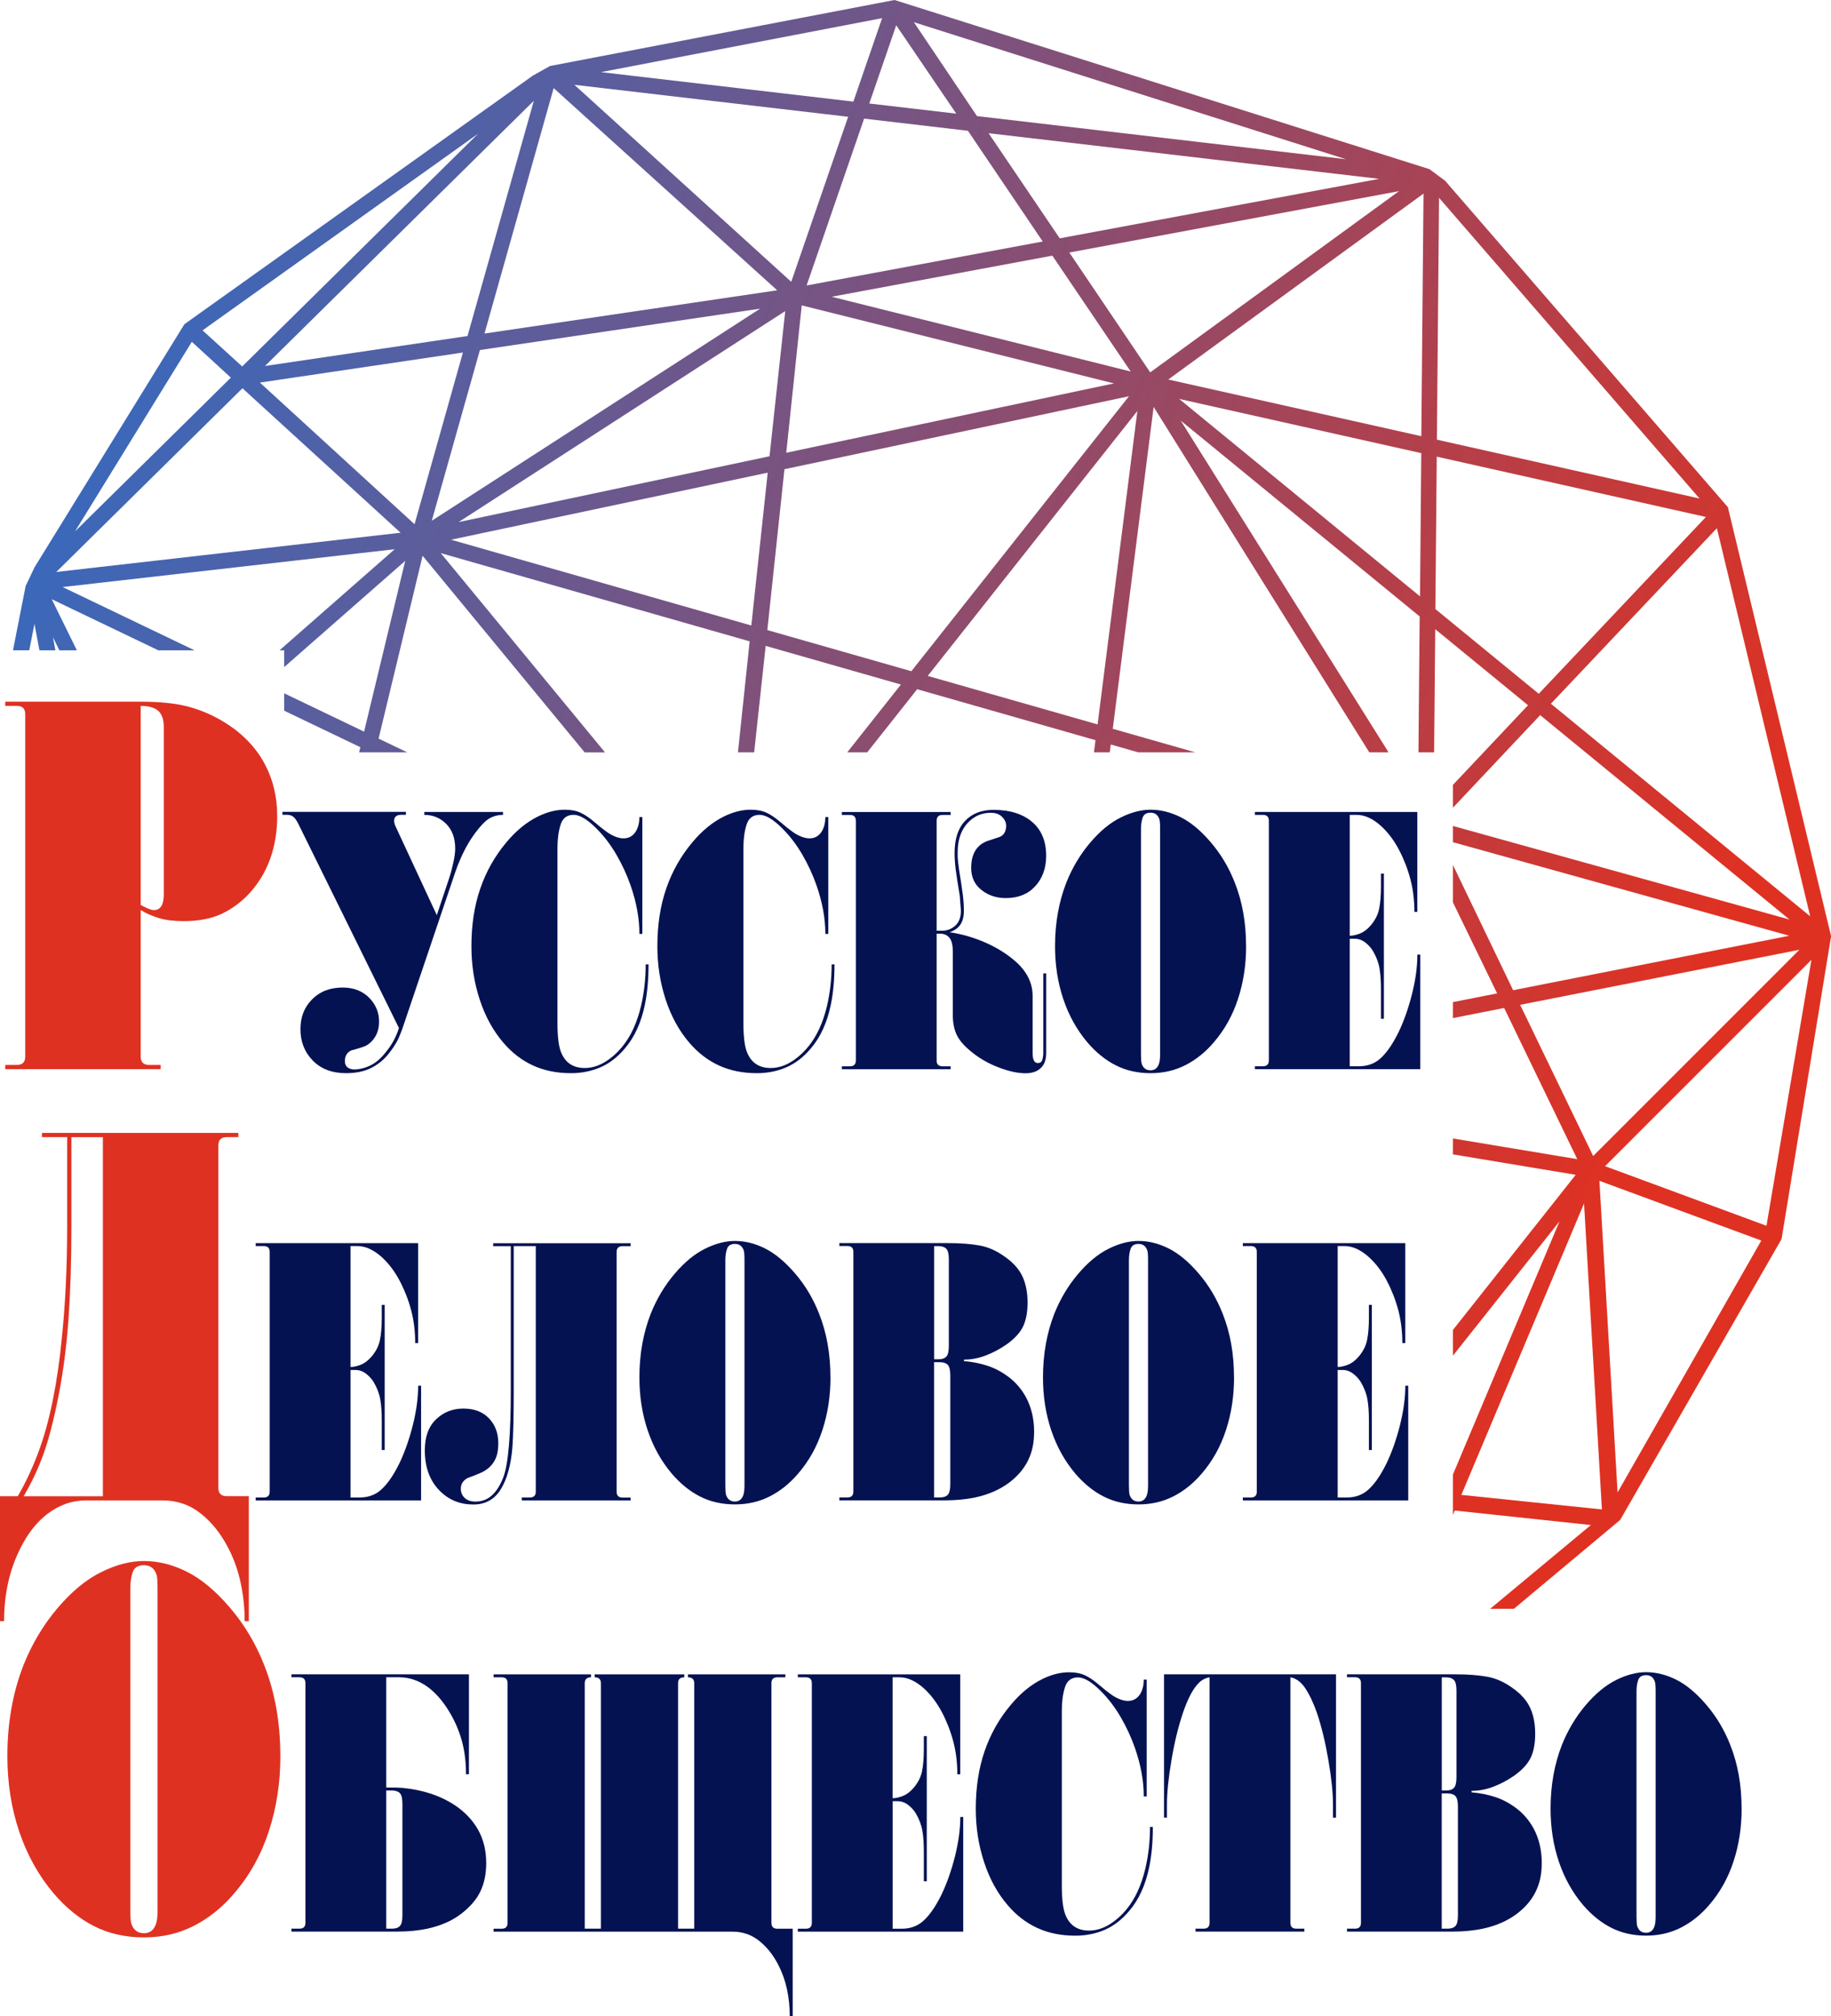
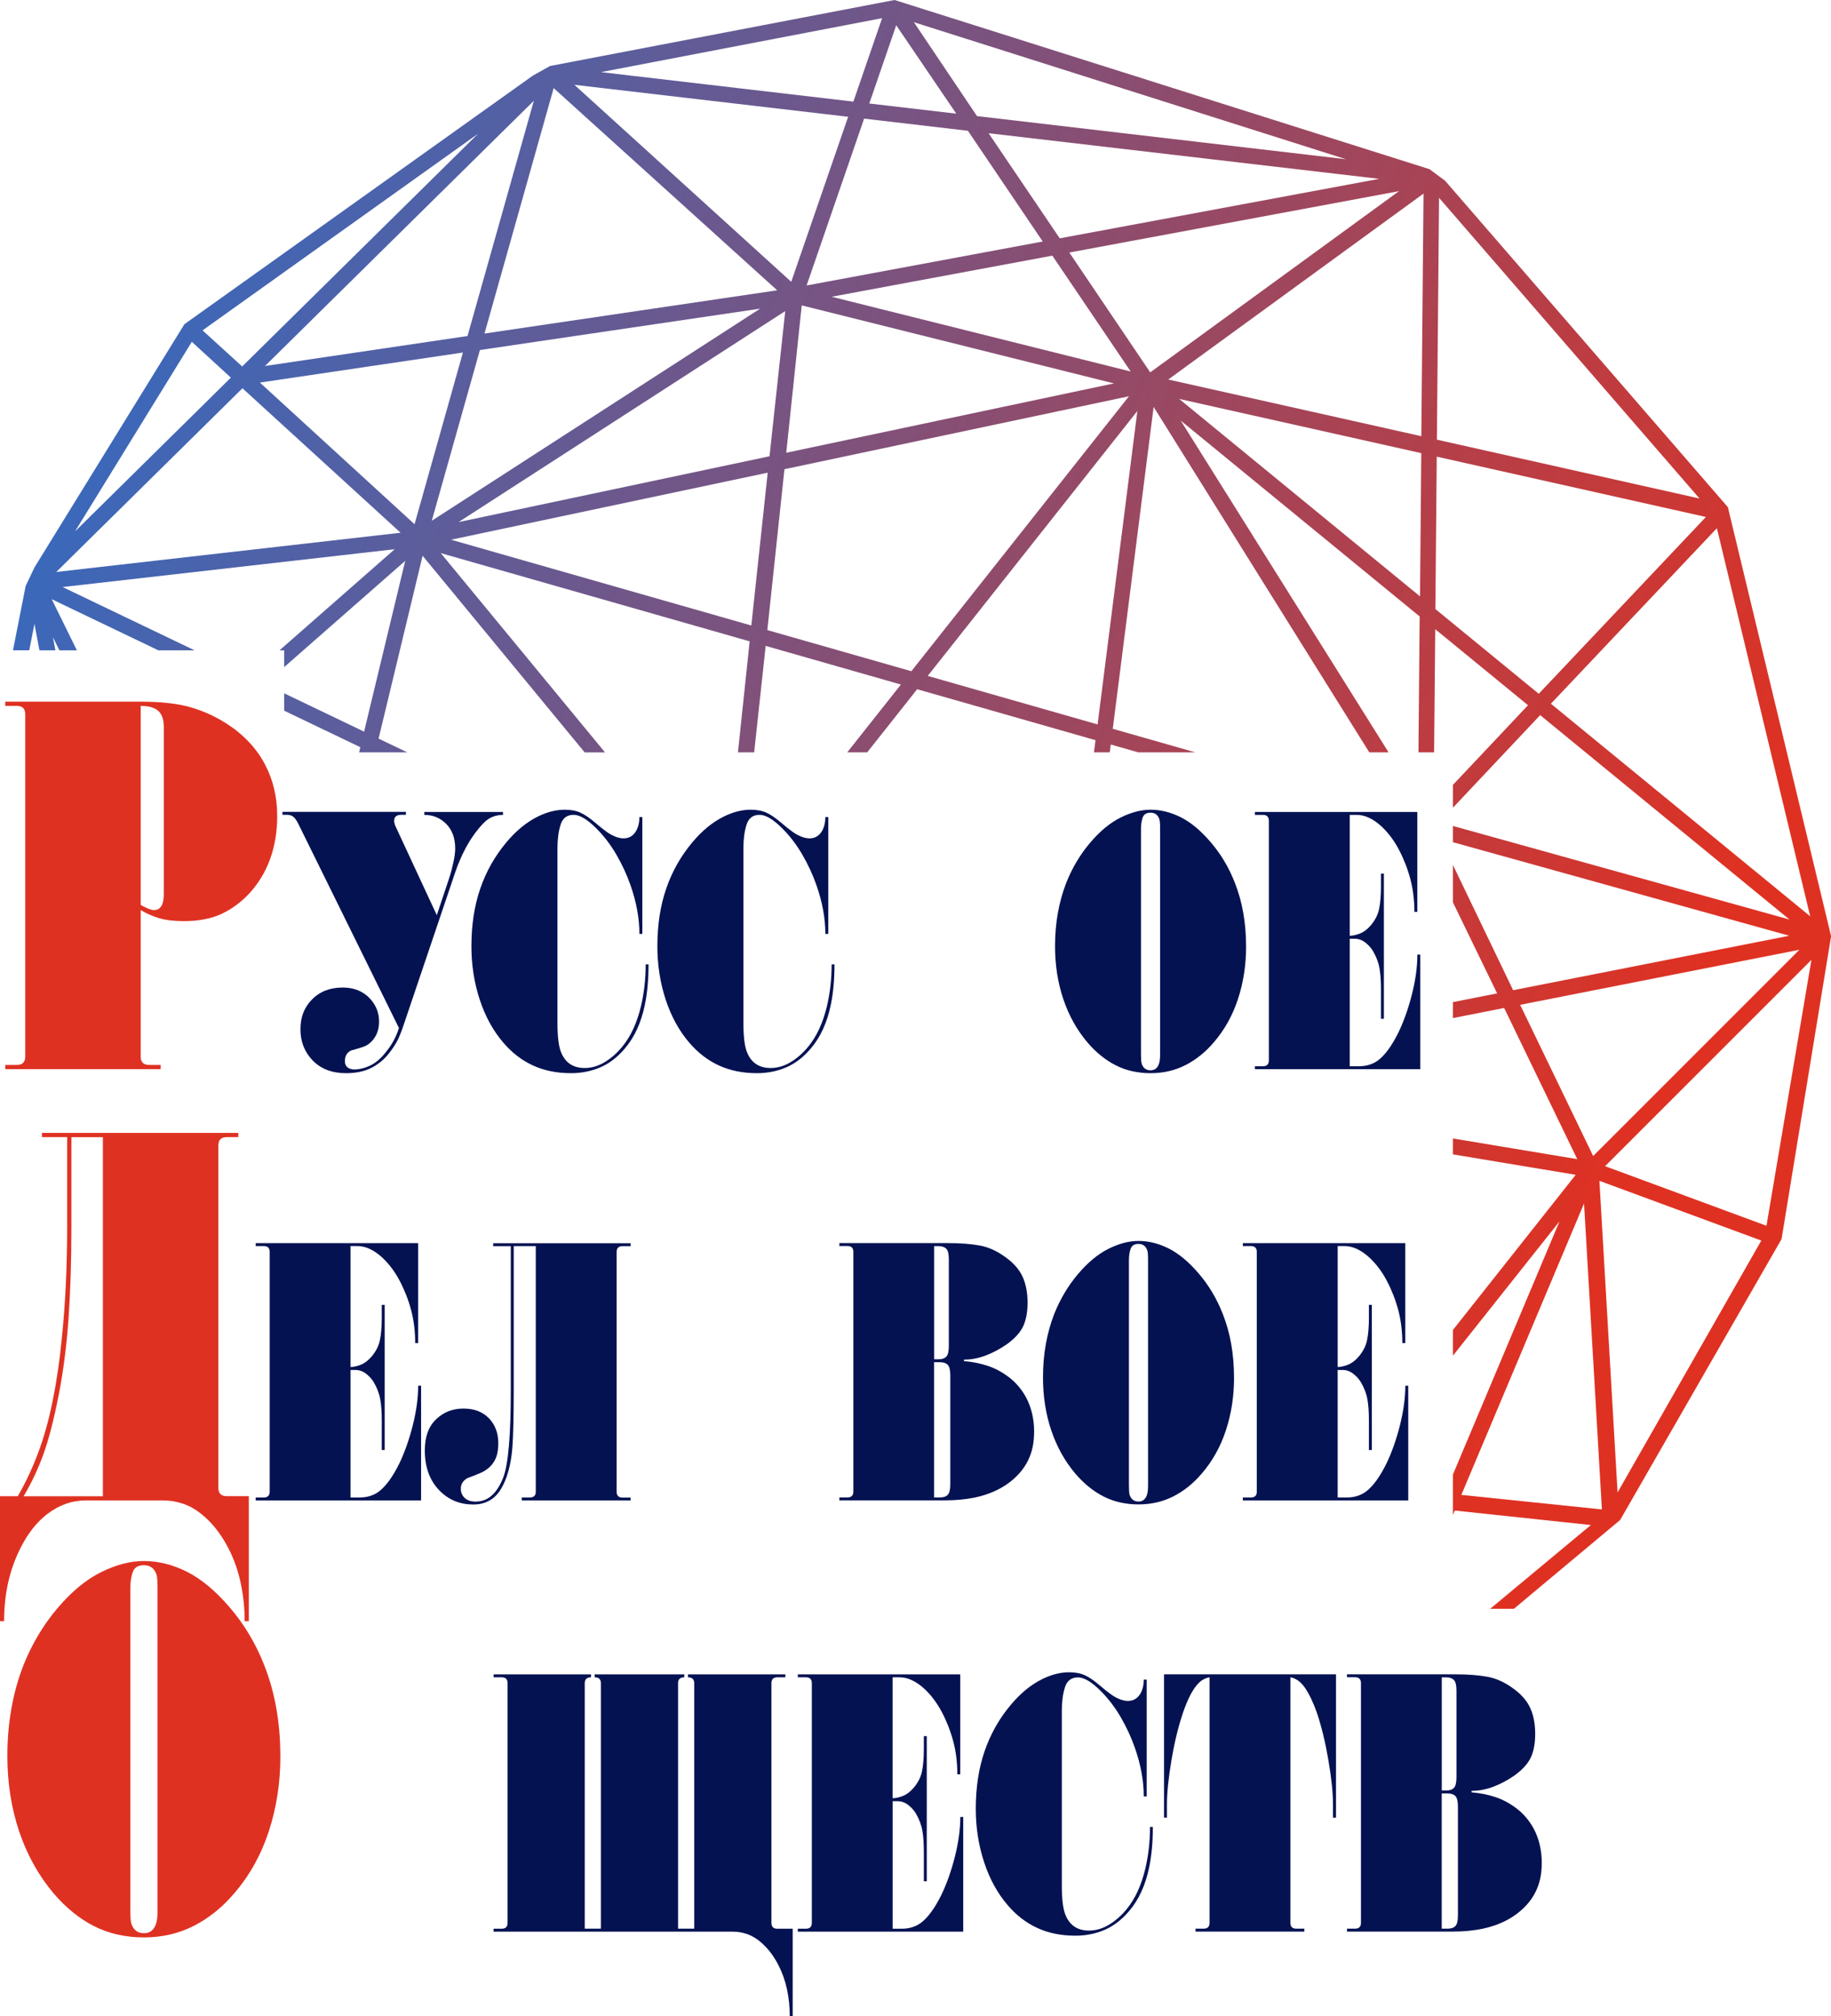
<svg xmlns="http://www.w3.org/2000/svg" id="_Слой_1" data-name="Слой 1" viewBox="0 0 375.16 413.16">
  <defs>
    <style> .cls-1 { fill: url(#_Безымянный_градиент_9); } .cls-2 { fill: #051252; } .cls-3 { fill: #df3122; } </style>
    <linearGradient id="_Безымянный_градиент_9" data-name="Безымянный градиент 9" x1="5.66" y1="56.18" x2="347.94" y2="203.14" gradientUnits="userSpaceOnUse">
      <stop offset="0" stop-color="#2f6cc5" />
      <stop offset="1" stop-color="#df3122" />
    </linearGradient>
  </defs>
  <g>
    <path class="cls-3" d="m56.8,167.14c0,6.38-1.87,11.66-5.59,15.81-1.72,1.87-3.64,3.3-5.76,4.3-2.12,1-4.72,1.51-7.8,1.51-2.01,0-3.68-.2-5-.59-1.33-.39-2.6-.95-3.82-1.67v30.01c0,1.15.57,1.72,1.72,1.72h2.37v.86H1.08v-.86h2.37c1.15,0,1.72-.57,1.72-1.72v-70.14c0-1.15-.57-1.72-1.72-1.72H1.08v-.86h27.75c3.8,0,6.99.32,9.57.97,3.58.93,6.88,2.55,9.9,4.84,2.65,2.08,4.66,4.45,6.02,7.1,1.65,3.16,2.47,6.63,2.47,10.43Zm-23.24,16.14v-34.32c0-1.51-.38-2.6-1.13-3.28-.75-.68-1.96-1.02-3.6-1.02v40.77c.07.07.45.27,1.13.59.68.32,1.2.48,1.56.48,1.36,0,2.04-1.08,2.04-3.23Z" />
    <path class="cls-2" d="m103.06,166.99c-.9,0-1.73.19-2.49.56s-1.56,1.09-2.41,2.14c-1.05,1.25-1.98,2.64-2.79,4.17-.8,1.53-1.51,3.17-2.11,4.93l-10.77,31.88c-.3.85-.6,1.6-.9,2.26-.5,1-1.16,2.01-1.96,3.01-1,1.25-2.21,2.23-3.61,2.93-1.41.7-3.11,1.05-5.12,1.05-2.86,0-5.13-.86-6.82-2.59-1.68-1.73-2.52-3.86-2.52-6.41s.79-4.49,2.37-6.11c1.58-1.62,3.68-2.44,6.29-2.44,2.31,0,4.17.75,5.57,2.25,1.25,1.35,1.88,2.92,1.88,4.72,0,1.3-.31,2.41-.94,3.34-.63.92-1.39,1.54-2.3,1.84-.9.3-1.73.55-2.48.75-.85.4-1.28,1.12-1.28,2.17,0,.8.35,1.32,1.05,1.57.3.1.55.15.75.15,1.15,0,2.3-.28,3.43-.83,1.13-.55,2.2-1.48,3.2-2.78,1.2-1.45,2.08-3.08,2.64-4.89l-20.71-42.03c-.35-.65-.69-1.09-1.02-1.32-.33-.23-.74-.34-1.24-.34h-.9v-.6h25.3v.6h-.9c-1,0-1.51.4-1.51,1.21,0,.4.12.85.38,1.36l8.36,18,2.64-7.91c.2-.6.44-1.52.72-2.75.28-1.23.41-2.22.41-2.97,0-2.16-.62-3.85-1.85-5.08-1.23-1.23-2.72-1.84-4.48-1.84v-.6h16.12v.6Z" />
    <path class="cls-2" d="m132.88,197.64c0,3.1-.25,5.85-.75,8.25-.75,3.65-2.11,6.63-4.07,8.93-1.51,1.8-3.19,3.1-5.05,3.9-1.86.8-3.87,1.2-6.02,1.2-2.91,0-5.51-.53-7.79-1.58-2.28-1.05-4.31-2.61-6.06-4.66-2.11-2.46-3.73-5.41-4.86-8.87s-1.69-7.09-1.69-10.9c0-4.36.6-8.3,1.81-11.81,1.21-3.51,2.99-6.67,5.35-9.48,2.01-2.41,4.19-4.19,6.55-5.34,1.86-.9,3.66-1.35,5.42-1.35,1.25,0,2.32.2,3.2.6.88.4,1.83,1.04,2.86,1.92,1.03.88,1.89,1.57,2.6,2.07,1.25.85,2.38,1.28,3.39,1.28,1.1,0,1.96-.5,2.56-1.51.45-.8.68-1.76.68-2.86h.6v23.95h-.6c0-3.16-.6-6.48-1.81-9.94-.75-2.16-1.72-4.25-2.9-6.29-1.18-2.03-2.55-3.83-4.1-5.38-1.86-1.86-3.41-2.79-4.67-2.79-1.36,0-2.25.68-2.67,2.03-.43,1.35-.64,2.96-.64,4.81v35.79c0,2.71.23,4.66.68,5.87.85,2.26,2.49,3.38,4.9,3.38,1.4,0,2.77-.4,4.1-1.2,1.33-.8,2.55-1.88,3.65-3.23,1.71-2.1,2.96-4.83,3.77-8.18.65-2.75.98-5.63.98-8.63h.6Z" />
    <path class="cls-2" d="m170.98,197.64c0,3.1-.25,5.85-.75,8.25-.75,3.65-2.11,6.63-4.07,8.93-1.51,1.8-3.19,3.1-5.05,3.9-1.86.8-3.87,1.2-6.02,1.2-2.91,0-5.51-.53-7.79-1.58-2.28-1.05-4.31-2.61-6.06-4.66-2.11-2.46-3.73-5.41-4.86-8.87s-1.69-7.09-1.69-10.9c0-4.36.6-8.3,1.81-11.81,1.21-3.51,2.99-6.67,5.35-9.48,2.01-2.41,4.19-4.19,6.55-5.34,1.86-.9,3.66-1.35,5.42-1.35,1.25,0,2.32.2,3.2.6.88.4,1.83,1.04,2.86,1.92,1.03.88,1.89,1.57,2.6,2.07,1.25.85,2.38,1.28,3.39,1.28,1.1,0,1.96-.5,2.56-1.51.45-.8.68-1.76.68-2.86h.6v23.95h-.6c0-3.16-.6-6.48-1.81-9.94-.75-2.16-1.72-4.25-2.9-6.29-1.18-2.03-2.55-3.83-4.1-5.38-1.86-1.86-3.41-2.79-4.67-2.79-1.36,0-2.25.68-2.67,2.03-.43,1.35-.64,2.96-.64,4.81v35.79c0,2.71.23,4.66.68,5.87.85,2.26,2.49,3.38,4.9,3.38,1.4,0,2.77-.4,4.1-1.2,1.33-.8,2.55-1.88,3.65-3.23,1.71-2.1,2.96-4.83,3.77-8.18.65-2.75.98-5.63.98-8.63h.6Z" />
-     <path class="cls-2" d="m214.36,215.81c0,1.35-.38,2.38-1.13,3.08-.75.7-1.78,1.05-3.09,1.05-1.56,0-3.34-.38-5.35-1.13-2.01-.75-3.82-1.75-5.42-3-1.61-1.25-2.7-2.45-3.28-3.61-.58-1.15-.87-2.58-.87-4.28v-12.99c0-1.05-.15-1.85-.45-2.4-.45-.8-1.18-1.2-2.18-1.2h-.68v25.98c0,.8.4,1.2,1.21,1.2h1.66v.6h-22.29v-.6h1.66c.8,0,1.21-.4,1.21-1.2v-49.1c0-.8-.4-1.21-1.21-1.21h-1.66v-.6h22.29v.6h-1.66c-.8,0-1.21.4-1.21,1.21v22.52h1.13c1,0,1.89-.34,2.67-1.02.78-.68,1.17-1.72,1.17-3.12l-.23-3.01c-.4-2.41-.68-4.19-.83-5.35-.15-1.15-.23-2.31-.23-3.46,0-2.86.72-5.05,2.15-6.55,1.43-1.51,3.38-2.26,5.84-2.26,3.31,0,5.94.82,7.87,2.45,1.93,1.63,2.9,3.95,2.9,6.97,0,2.51-.74,4.58-2.22,6.21-1.48,1.63-3.5,2.45-6.06,2.45-1.91,0-3.57-.55-4.97-1.66-1.41-1.1-2.11-2.61-2.11-4.52,0-2.91,1.15-4.77,3.46-5.57.8-.25,1.63-.53,2.49-.83.8-.4,1.21-1.15,1.21-2.26,0-.65-.28-1.25-.83-1.81-.55-.55-1.33-.83-2.33-.83-1.66,0-3.09.55-4.29,1.66-1.66,1.51-2.49,3.69-2.49,6.55,0,.55.01.99.04,1.32.02.33.11,1.04.26,2.15.35,2.16.6,3.83.75,5.01.15,1.18.23,2.3.23,3.35s-.15,1.81-.45,2.41c-.45.95-1.28,1.63-2.48,2.03,2.46.35,4.89,1.05,7.3,2.1,2.41,1.05,4.52,2.38,6.33,3.98,2.26,2.05,3.39,4.38,3.39,6.98v11.71c0,1.35.35,2.03,1.05,2.03.5,0,.82-.22.94-.67.12-.45.19-.9.19-1.35v-16.35h.6v16.36Z" />
    <path class="cls-2" d="m255.32,193.91c0,3.81-.55,7.41-1.66,10.79-1.1,3.38-2.76,6.35-4.97,8.91-1.71,2.01-3.64,3.56-5.8,4.66-2.16,1.1-4.54,1.65-7.15,1.65s-5.04-.54-7.15-1.62c-2.11-1.08-4.04-2.64-5.8-4.7-2.16-2.56-3.8-5.51-4.93-8.87-1.13-3.36-1.69-6.97-1.69-10.83,0-4.76.78-9.12,2.33-13.08,1.21-3.01,2.81-5.7,4.82-8.08,2.01-2.38,4.09-4.11,6.25-5.19,2.16-1.08,4.22-1.62,6.17-1.62,2.06,0,4.12.51,6.18,1.54,2.06,1.03,4.12,2.74,6.17,5.15,2.06,2.41,3.69,5.14,4.89,8.2,1.56,3.91,2.33,8.27,2.33,13.08Zm-17.62,22.11v-46.17c0-1-.05-1.65-.15-1.96-.3-.9-.9-1.35-1.81-1.35-.85,0-1.39.34-1.62,1.02-.23.68-.34,1.44-.34,2.29v46.17c0,1,.05,1.65.15,1.96.3.9.9,1.35,1.81,1.35.85,0,1.43-.45,1.73-1.35.15-.45.23-1.1.23-1.96Z" />
    <path class="cls-2" d="m291.01,219.1h-33.89v-.6h1.66c.8,0,1.2-.4,1.2-1.2v-49.1c0-.8-.4-1.21-1.2-1.21h-1.66v-.6h33.28v20.48h-.6c0-2.41-.28-4.66-.83-6.74-.55-2.08-1.33-4.08-2.33-5.99-1-1.91-2.21-3.51-3.62-4.82-1.71-1.56-3.39-2.33-5.04-2.33h-1.43v24.77c.6,0,1.29-.15,2.07-.45s1.52-.85,2.22-1.66c.9-1.05,1.48-2.18,1.73-3.39.25-1.21.38-2.74.38-4.59v-2.64h.6v29.75h-.6v-6.1c0-1.66-.1-3.07-.3-4.25-.2-1.18-.65-2.37-1.36-3.58-.4-.65-.93-1.23-1.58-1.73-.65-.5-1.38-.75-2.18-.75h-.98v26.13h1.88c1.51,0,2.81-.4,3.92-1.2,1.46-1.1,2.86-3.04,4.22-5.8,1.1-2.31,2.02-4.92,2.75-7.83.73-2.91,1.09-5.6,1.09-8.06h.6v23.49Z" />
    <path class="cls-3" d="m50.99,332.21h-.86c0-2.65-.27-5.25-.81-7.8-.54-2.55-1.38-4.93-2.53-7.15-1.51-2.94-3.39-5.31-5.65-7.1-2.26-1.79-4.86-2.69-7.8-2.69h-15.71c-2.87,0-5.52.93-7.96,2.8-2.15,1.65-3.98,3.98-5.49,6.99-1.15,2.29-1.99,4.68-2.53,7.15s-.81,5.07-.81,7.8h-.86v-25.6h3.66c1.51-2.58,2.87-5.47,4.09-8.66,1.22-3.19,2.24-6.83,3.07-10.92.82-4.09,1.45-8.39,1.88-12.91.72-7.03,1.08-14.59,1.08-22.7v-18.4h-5.16v-.86h40.23v.86h-2.37c-1.15,0-1.72.58-1.72,1.72v70.14c0,1.15.57,1.72,1.72,1.72h4.52v25.6Zm-29.91-25.6v-73.58h-6.45v18.4c0,6.96-.2,13.23-.59,18.83-.4,5.59-1.08,10.85-2.04,15.76-.97,4.91-1.99,8.88-3.07,11.89-1.08,3.01-2.44,5.92-4.09,8.71h16.24Z" />
    <path class="cls-2" d="m86.28,307.47h-33.89v-.6h1.66c.8,0,1.21-.4,1.21-1.21v-49.1c0-.8-.4-1.21-1.21-1.21h-1.66v-.6h33.28v20.48h-.6c0-2.41-.28-4.66-.83-6.74-.55-2.08-1.33-4.08-2.33-5.99-1-1.91-2.21-3.51-3.61-4.82-1.71-1.55-3.39-2.33-5.05-2.33h-1.43v24.78c.6,0,1.29-.15,2.07-.45.78-.3,1.52-.85,2.22-1.66.9-1.05,1.48-2.18,1.73-3.39.25-1.2.38-2.74.38-4.59v-2.64h.6v29.75h-.6v-6.1c0-1.66-.1-3.08-.3-4.25-.2-1.18-.65-2.37-1.36-3.58-.4-.65-.93-1.23-1.58-1.73-.65-.5-1.38-.75-2.18-.75h-.98v26.13h1.88c1.51,0,2.81-.4,3.92-1.21,1.46-1.1,2.86-3.04,4.22-5.8,1.1-2.31,2.02-4.92,2.75-7.83.73-2.91,1.09-5.6,1.09-8.06h.6v23.5Z" />
    <path class="cls-2" d="m129.2,307.47h-22.29v-.6h1.66c.8,0,1.21-.4,1.21-1.21v-50.3h-4.52v29.55c0,5.26-.09,9.1-.26,11.51-.18,2.41-.59,4.51-1.24,6.32-.65,1.81-1.46,3.13-2.41,3.99-1.16,1.05-2.61,1.58-4.37,1.58-2.71,0-5-.92-6.85-2.78-2.06-2.05-3.09-4.83-3.09-8.33,0-2.75.76-4.86,2.3-6.34,1.53-1.48,3.4-2.21,5.61-2.21s3.95.66,5.23,1.99c1.28,1.33,1.92,3.04,1.92,5.14,0,1.3-.2,2.38-.6,3.22-.6,1.3-1.68,2.28-3.24,2.93-.85.35-1.68.68-2.48.97-.9.5-1.36,1.23-1.36,2.18,0,.75.26,1.38.79,1.88.53.5,1.27.75,2.22.75,1.15,0,2.16-.33,3.01-.98,1.1-.85,2.01-2.21,2.71-4.06,1-2.71,1.51-8.62,1.51-17.75v-29.55h-3.61v-.6h28.16v.6h-1.66c-.8,0-1.21.4-1.21,1.21v49.1c0,.8.4,1.21,1.21,1.21h1.66v.6Z" />
-     <path class="cls-2" d="m170.16,282.28c0,3.81-.55,7.41-1.66,10.79-1.1,3.38-2.76,6.35-4.97,8.91-1.71,2.01-3.64,3.56-5.8,4.66-2.16,1.1-4.54,1.65-7.15,1.65s-5.05-.54-7.15-1.62c-2.11-1.08-4.04-2.64-5.8-4.7-2.16-2.56-3.8-5.51-4.93-8.87-1.13-3.36-1.69-6.97-1.69-10.83,0-4.76.78-9.12,2.33-13.08,1.21-3.01,2.81-5.7,4.82-8.08,2.01-2.38,4.09-4.11,6.25-5.19,2.16-1.08,4.22-1.62,6.17-1.62,2.06,0,4.12.51,6.17,1.54,2.06,1.03,4.12,2.75,6.18,5.15,2.06,2.41,3.69,5.14,4.89,8.2,1.56,3.91,2.33,8.27,2.33,13.08Zm-17.62,22.11v-46.17c0-1-.05-1.65-.15-1.96-.3-.9-.9-1.35-1.81-1.35-.85,0-1.39.34-1.62,1.02-.23.68-.34,1.44-.34,2.29v46.17c0,1,.05,1.65.15,1.96.3.9.9,1.35,1.81,1.35.85,0,1.43-.45,1.73-1.35.15-.45.23-1.1.23-1.96Z" />
    <path class="cls-2" d="m211.88,293.46c0,1.91-.3,3.59-.9,5.05-.8,2.01-2.17,3.75-4.1,5.23-1.93,1.48-4.28,2.52-7.04,3.12-1.91.4-3.99.6-6.25.6h-21.61v-.6h1.66c.8,0,1.21-.4,1.21-1.21v-49.1c0-.8-.4-1.21-1.21-1.21h-1.66v-.6h22.29c2.46,0,4.61.16,6.44.49,1.83.33,3.63,1.14,5.38,2.45,1.61,1.16,2.75,2.47,3.43,3.95.68,1.48,1.02,3.25,1.02,5.31,0,1.91-.29,3.5-.87,4.78s-1.69,2.52-3.35,3.73c-1.36.95-2.79,1.72-4.29,2.3-1.51.58-3.01.87-4.52.87v.3c1.76.15,3.39.48,4.89.98,1.51.5,2.95,1.28,4.33,2.33,1.38,1.05,2.52,2.38,3.43,3.99,1.15,2.11,1.73,4.52,1.73,7.23Zm-17.47-17.62v-17.77c0-1.1-.18-1.83-.53-2.18-.35-.35-.88-.53-1.58-.53h-.9v23.19h.9c.7,0,1.23-.17,1.58-.53s.53-1.08.53-2.18Zm.3,28.31v-22.29c0-1.1-.18-1.83-.53-2.18-.35-.35-.88-.53-1.58-.53h-1.21v27.71h1.21c.7,0,1.23-.17,1.58-.53.35-.35.53-1.08.53-2.18Z" />
    <path class="cls-2" d="m252.85,282.28c0,3.81-.55,7.41-1.66,10.79-1.1,3.38-2.76,6.35-4.97,8.91-1.71,2.01-3.64,3.56-5.8,4.66-2.16,1.1-4.54,1.65-7.15,1.65s-5.04-.54-7.15-1.62c-2.11-1.08-4.04-2.64-5.8-4.7-2.16-2.56-3.8-5.51-4.93-8.87-1.13-3.36-1.69-6.97-1.69-10.83,0-4.76.78-9.12,2.33-13.08,1.21-3.01,2.81-5.7,4.82-8.08,2.01-2.38,4.09-4.11,6.25-5.19,2.16-1.08,4.22-1.62,6.17-1.62,2.06,0,4.12.51,6.18,1.54,2.06,1.03,4.12,2.75,6.17,5.15,2.06,2.41,3.69,5.14,4.89,8.2,1.56,3.91,2.33,8.27,2.33,13.08Zm-17.62,22.11v-46.17c0-1-.05-1.65-.15-1.96-.3-.9-.9-1.35-1.81-1.35-.85,0-1.39.34-1.62,1.02-.23.68-.34,1.44-.34,2.29v46.17c0,1,.05,1.65.15,1.96.3.9.9,1.35,1.81,1.35.85,0,1.43-.45,1.73-1.35.15-.45.23-1.1.23-1.96Z" />
    <path class="cls-2" d="m288.54,307.47h-33.89v-.6h1.66c.8,0,1.2-.4,1.2-1.21v-49.1c0-.8-.4-1.21-1.2-1.21h-1.66v-.6h33.28v20.48h-.6c0-2.41-.28-4.66-.83-6.74-.55-2.08-1.33-4.08-2.33-5.99-1-1.91-2.21-3.51-3.62-4.82-1.71-1.55-3.39-2.33-5.04-2.33h-1.43v24.78c.6,0,1.29-.15,2.07-.45.78-.3,1.52-.85,2.22-1.66.9-1.05,1.48-2.18,1.73-3.39.25-1.2.38-2.74.38-4.59v-2.64h.6v29.75h-.6v-6.1c0-1.66-.1-3.08-.3-4.25-.2-1.18-.65-2.37-1.36-3.58-.4-.65-.93-1.23-1.58-1.73-.65-.5-1.38-.75-2.18-.75h-.98v26.13h1.88c1.51,0,2.81-.4,3.92-1.21,1.46-1.1,2.86-3.04,4.22-5.8,1.1-2.31,2.02-4.92,2.75-7.83.73-2.91,1.09-5.6,1.09-8.06h.6v23.5Z" />
    <path class="cls-3" d="m57.45,359.85c0,5.44-.79,10.58-2.37,15.42-1.58,4.83-3.95,9.08-7.1,12.73-2.44,2.87-5.2,5.09-8.28,6.66-3.08,1.57-6.49,2.36-10.22,2.36s-7.21-.77-10.22-2.31c-3.01-1.54-5.77-3.78-8.28-6.72-3.08-3.65-5.43-7.88-7.05-12.67-1.61-4.8-2.42-9.96-2.42-15.47,0-6.8,1.11-13.04,3.33-18.69,1.72-4.3,4.02-8.15,6.89-11.55,2.87-3.4,5.84-5.87,8.93-7.41,3.08-1.54,6.02-2.31,8.82-2.31,2.94,0,5.88.73,8.82,2.2,2.94,1.47,5.88,3.92,8.82,7.36,2.94,3.44,5.27,7.34,6.99,11.71,2.22,5.59,3.33,11.82,3.33,18.69Zm-25.17,31.58v-65.96c0-1.43-.07-2.36-.21-2.79-.43-1.29-1.29-1.93-2.58-1.93-1.22,0-1.99.48-2.31,1.45-.32.97-.48,2.06-.48,3.28v65.96c0,1.43.07,2.36.22,2.79.43,1.29,1.29,1.93,2.58,1.93,1.22,0,2.04-.64,2.47-1.93.22-.65.32-1.58.32-2.79Z" />
-     <path class="cls-2" d="m99.62,381.83c0,2.16-.39,4.07-1.17,5.72-.78,1.66-2.1,3.2-3.95,4.63-1.86,1.43-4.17,2.45-6.93,3.05-1.86.4-3.94.6-6.25.6h-21.61v-.6h1.66c.8,0,1.21-.4,1.21-1.21v-49.1c0-.8-.4-1.21-1.21-1.21h-1.66v-.6h36.37v20.48h-.6c0-2.51-.28-4.77-.83-6.78-.55-2.01-1.36-3.92-2.41-5.72-1.05-1.81-2.23-3.31-3.54-4.52-2.11-1.91-4.44-2.86-7-2.86h-2.56v22.59c1.66,0,2.76.03,3.31.08,4.22.4,7.83,1.61,10.84,3.62,2.01,1.36,3.56,3.01,4.67,4.97,1.1,1.96,1.66,4.24,1.66,6.85Zm-17.17,10.69v-22.89c0-1.1-.18-1.83-.53-2.18-.35-.35-.88-.53-1.58-.53h-1.2v28.31h1.2c.7,0,1.23-.17,1.58-.53.35-.35.53-1.08.53-2.18Z" />
    <path class="cls-2" d="m162.42,413.16h-.6c0-1.86-.19-3.68-.56-5.46-.38-1.78-.97-3.45-1.77-5.01-1.05-2.06-2.37-3.72-3.95-4.97-1.58-1.26-3.4-1.88-5.46-1.88h-48.95v-.6h1.66c.8,0,1.21-.4,1.21-1.21v-49.1c0-.8-.4-1.21-1.21-1.21h-1.66v-.6h19.96v.6c-.85,0-1.28.4-1.28,1.21v50.3h3.31v-50.3c0-.8-.43-1.21-1.28-1.21v-.6h18.37v.6c-.85,0-1.28.4-1.28,1.21v50.3h3.31v-50.3c0-.8-.43-1.21-1.28-1.21v-.6h19.96v.6h-1.66c-.8,0-1.2.4-1.2,1.21v49.1c0,.8.4,1.21,1.2,1.21h3.16v17.92Z" />
    <path class="cls-2" d="m197.36,395.84h-33.89v-.6h1.66c.8,0,1.21-.4,1.21-1.21v-49.1c0-.8-.4-1.21-1.21-1.21h-1.66v-.6h33.28v20.48h-.6c0-2.41-.28-4.66-.83-6.74-.55-2.08-1.33-4.08-2.33-5.99-1.01-1.91-2.21-3.51-3.62-4.82-1.71-1.55-3.39-2.33-5.05-2.33h-1.43v24.78c.6,0,1.29-.15,2.07-.45.78-.3,1.52-.85,2.22-1.66.9-1.05,1.48-2.18,1.73-3.39.25-1.2.38-2.74.38-4.59v-2.64h.6v29.75h-.6v-6.1c0-1.66-.1-3.08-.3-4.25-.2-1.18-.65-2.37-1.35-3.58-.4-.65-.93-1.23-1.58-1.73-.65-.5-1.38-.75-2.18-.75h-.98v26.13h1.88c1.51,0,2.81-.4,3.92-1.21,1.46-1.1,2.86-3.04,4.22-5.8,1.1-2.31,2.02-4.92,2.75-7.83.73-2.91,1.09-5.6,1.09-8.06h.6v23.5Z" />
    <path class="cls-2" d="m236.21,374.38c0,3.1-.25,5.86-.75,8.26-.75,3.65-2.11,6.63-4.07,8.93-1.51,1.8-3.19,3.1-5.04,3.9-1.86.8-3.87,1.2-6.02,1.2-2.91,0-5.51-.53-7.79-1.58-2.29-1.05-4.31-2.61-6.06-4.66-2.11-2.46-3.73-5.41-4.86-8.87-1.13-3.46-1.69-7.09-1.69-10.9,0-4.36.6-8.3,1.81-11.81,1.21-3.51,2.99-6.67,5.35-9.47,2.01-2.41,4.19-4.19,6.55-5.34,1.86-.9,3.66-1.35,5.42-1.35,1.25,0,2.32.2,3.2.6.88.4,1.83,1.04,2.86,1.92,1.03.88,1.89,1.57,2.6,2.07,1.25.85,2.38,1.28,3.39,1.28,1.1,0,1.96-.5,2.56-1.51.45-.8.68-1.76.68-2.86h.6v23.95h-.6c0-3.16-.6-6.48-1.81-9.94-.75-2.16-1.72-4.25-2.9-6.29-1.18-2.03-2.55-3.83-4.1-5.38-1.86-1.86-3.41-2.79-4.67-2.79-1.36,0-2.25.68-2.67,2.03-.43,1.35-.64,2.96-.64,4.81v35.79c0,2.71.23,4.66.68,5.87.85,2.26,2.48,3.38,4.89,3.38,1.4,0,2.77-.4,4.1-1.2,1.33-.8,2.55-1.88,3.65-3.23,1.71-2.1,2.96-4.83,3.77-8.18.65-2.75.98-5.63.98-8.63h.6Z" />
    <path class="cls-2" d="m273.72,372.49h-.6v-2.79c0-2.31-.31-5.31-.94-9-.63-3.69-1.42-6.94-2.37-9.75-.75-2.11-1.56-3.79-2.41-5.05-.85-1.25-1.86-1.98-3.01-2.18v50.3c0,.8.4,1.21,1.2,1.21h1.66v.6h-22.29v-.6h1.66c.8,0,1.21-.4,1.21-1.21v-50.3c-.9.15-1.68.58-2.33,1.28-1.11,1.16-2.13,3.12-3.09,5.91-.95,2.79-1.75,6.02-2.37,9.71-.63,3.69-.94,6.72-.94,9.07v2.79h-.6v-29.37h35.24v29.37Z" />
    <path class="cls-2" d="m315.89,381.83c0,1.91-.3,3.59-.9,5.05-.8,2.01-2.17,3.75-4.1,5.23-1.93,1.48-4.28,2.52-7.04,3.12-1.91.4-3.99.6-6.25.6h-21.61v-.6h1.66c.8,0,1.2-.4,1.2-1.21v-49.1c0-.8-.4-1.21-1.2-1.21h-1.66v-.6h22.29c2.46,0,4.61.16,6.44.49,1.83.33,3.63,1.14,5.38,2.45,1.61,1.16,2.75,2.47,3.43,3.95.68,1.48,1.02,3.25,1.02,5.31,0,1.91-.29,3.5-.87,4.78s-1.69,2.52-3.35,3.73c-1.36.95-2.79,1.72-4.29,2.3-1.51.58-3.01.87-4.52.87v.3c1.76.15,3.39.48,4.89.98,1.51.5,2.95,1.28,4.33,2.33,1.38,1.05,2.52,2.38,3.43,3.99,1.15,2.11,1.73,4.52,1.73,7.23Zm-17.47-17.62v-17.77c0-1.1-.18-1.83-.53-2.18-.35-.35-.88-.53-1.58-.53h-.9v23.19h.9c.7,0,1.23-.17,1.58-.53s.53-1.08.53-2.18Zm.3,28.31v-22.29c0-1.1-.18-1.83-.53-2.18-.35-.35-.88-.53-1.58-.53h-1.21v27.71h1.21c.7,0,1.23-.17,1.58-.53.35-.35.53-1.08.53-2.18Z" />
-     <path class="cls-2" d="m356.85,370.65c0,3.81-.55,7.41-1.66,10.79-1.1,3.38-2.76,6.35-4.97,8.91-1.71,2.01-3.64,3.56-5.8,4.66-2.16,1.1-4.54,1.65-7.15,1.65s-5.04-.54-7.15-1.62c-2.11-1.08-4.04-2.64-5.8-4.7-2.16-2.56-3.8-5.51-4.93-8.87-1.13-3.36-1.69-6.97-1.69-10.83,0-4.76.78-9.12,2.33-13.08,1.21-3.01,2.81-5.7,4.82-8.08,2.01-2.38,4.09-4.11,6.25-5.19,2.16-1.08,4.22-1.62,6.17-1.62,2.06,0,4.12.51,6.18,1.54,2.06,1.03,4.12,2.75,6.17,5.15,2.06,2.41,3.69,5.14,4.89,8.2,1.56,3.91,2.33,8.27,2.33,13.08Zm-17.62,22.11v-46.17c0-1-.05-1.65-.15-1.96-.3-.9-.9-1.35-1.81-1.35-.85,0-1.39.34-1.62,1.02-.23.68-.34,1.44-.34,2.29v46.17c0,1,.05,1.65.15,1.96.3.9.9,1.35,1.81,1.35.85,0,1.43-.45,1.73-1.35.15-.45.23-1.1.23-1.96Z" />
  </g>
  <path class="cls-1" d="m5.99,133.27l1.07-5.43,1.02,5.43h3.27l-.5-2.68,1.32,2.68h3.58l-5.15-10.48,21.85,10.48h7.42l-27.04-12.97,68.04-7.75-23.6,20.72h.96v3.43l24.8-21.77-8.43,35-16.37-7.85v3.56l15.6,7.48-.25,1.06h9.88l-5.89-2.82,9.02-37.47,33.21,40.3h4.17l-33.66-40.84,63.29,18.08-2.4,22.75h3.32l2.36-21.82,27.71,7.92-11,13.9h4.09l10.24-12.94,36.54,10.44-.32,2.5h3.24l.21-1.61,5.64,1.61h11.69l-16.92-4.83,8.37-65.96,44.19,70.79h3.95l-42.59-67.99,48.96,40.14-.25,27.85h3.21l.23-25.24,19.01,15.58-15.39,16.33v4.68l17.88-18.98,51.09,41.89-68.97-19.18v3.33l68.92,19.17-56.58,11.16-12.34-25.68v7.67l9.06,18.66-9.06,1.79v3.27l10.5-2.07,14.98,30.98-25.48-4.24v3.26l25.16,4.19-25.16,31.8v5.27l21.85-27.54-21.85,51.9v8.28l.38-.91,27.89,2.97-20.63,17.16h4.86l21.77-18.2,33.07-57.56,10.15-62.07-21.15-87.92-57.94-66.89-3.2-2.37L183.29,0l-70.61,13.53-3.54,1.99-71.36,50.92L7.08,116.25l-1.82,3.82-2.6,13.19h3.32Zm305.48,72.64l57.21-11.28-42.25,42.27-14.96-30.99Zm-12.05,100.43l25.14-59.72,3.66,62.7-28.8-2.98Zm32.01-.52l-3.72-63.84,33.17,12.24-29.44,51.6Zm30.51-54.63l-33.07-12.21,42.28-42.28-9.21,54.48Zm8.94-63.43l-53.11-43.55,34.01-35.97,19.11,79.51Zm-76.02-147.21l53.36,61.61-53.81-12.06.44-49.55Zm-.48,53.03l55.15,12.36-34.25,36.23-21.18-17.36.28-31.23Zm-209.45,13.84l-31.68-29.02,41.6-6.16-9.91,35.18Zm3.54-.71l9.86-34.98,57.42-8.48-67.27,43.46Zm72.42-42.96l-3.22,29.75-63.71,13.49,66.93-43.24Zm-6.95,64.43l-61.52-17.58,64.88-13.74-3.36,31.31Zm32.8,9.37l-29.52-8.43,3.51-32.97,70.59-14.95-44.59,56.35Zm-21.47-79.05l11.78-34.19,21.27,2.49,15.33,22.69-48.38,9.01Zm50.35-6.11l16.05,23.74-61.26-15.32,45.21-8.42Zm12.62,26.18l-67.14,14.21,3.17-30.2,63.97,15.99Zm-3.35,69.88l-34.8-9.94,42.95-54.29-8.15,64.23Zm66.05-26.25l-49.33-40.45,49.6,11.11-.26,29.33Zm.29-32.81l-51.86-11.62,52.3-38.1-.45,49.72Zm-55.56-13.09l-16.57-24.55,67.55-12.58-50.98,37.14Zm-18.53-27.45l-14.58-21.55,80.03,9.35-65.46,12.19Zm58.64-16.22l-75.6-8.84-12.93-19.24,88.53,28.08ZM183.63,5.18l12.3,18.11-17.82-2.08,5.52-16.03Zm-2.89-1.46l-5.89,17.1-51.71-6.04,57.6-11.06Zm-6.96,20.21l-11.66,33.82-44.43-40.37,56.08,6.55Zm-60.33-5.87l45.79,41.43-59.97,8.86,14.17-50.29Zm-4.07,2.59l-13.59,48.21-41.49,6.14,55.08-54.35Zm-11.42,6.75l-48.34,47.7-8.12-7.4,56.46-40.3Zm-58.66,42.64l8,7.35-31.93,31.51,23.93-38.85Zm10.37,9.52l32.41,29.61-70.55,8.04,38.15-37.65Z" />
</svg>